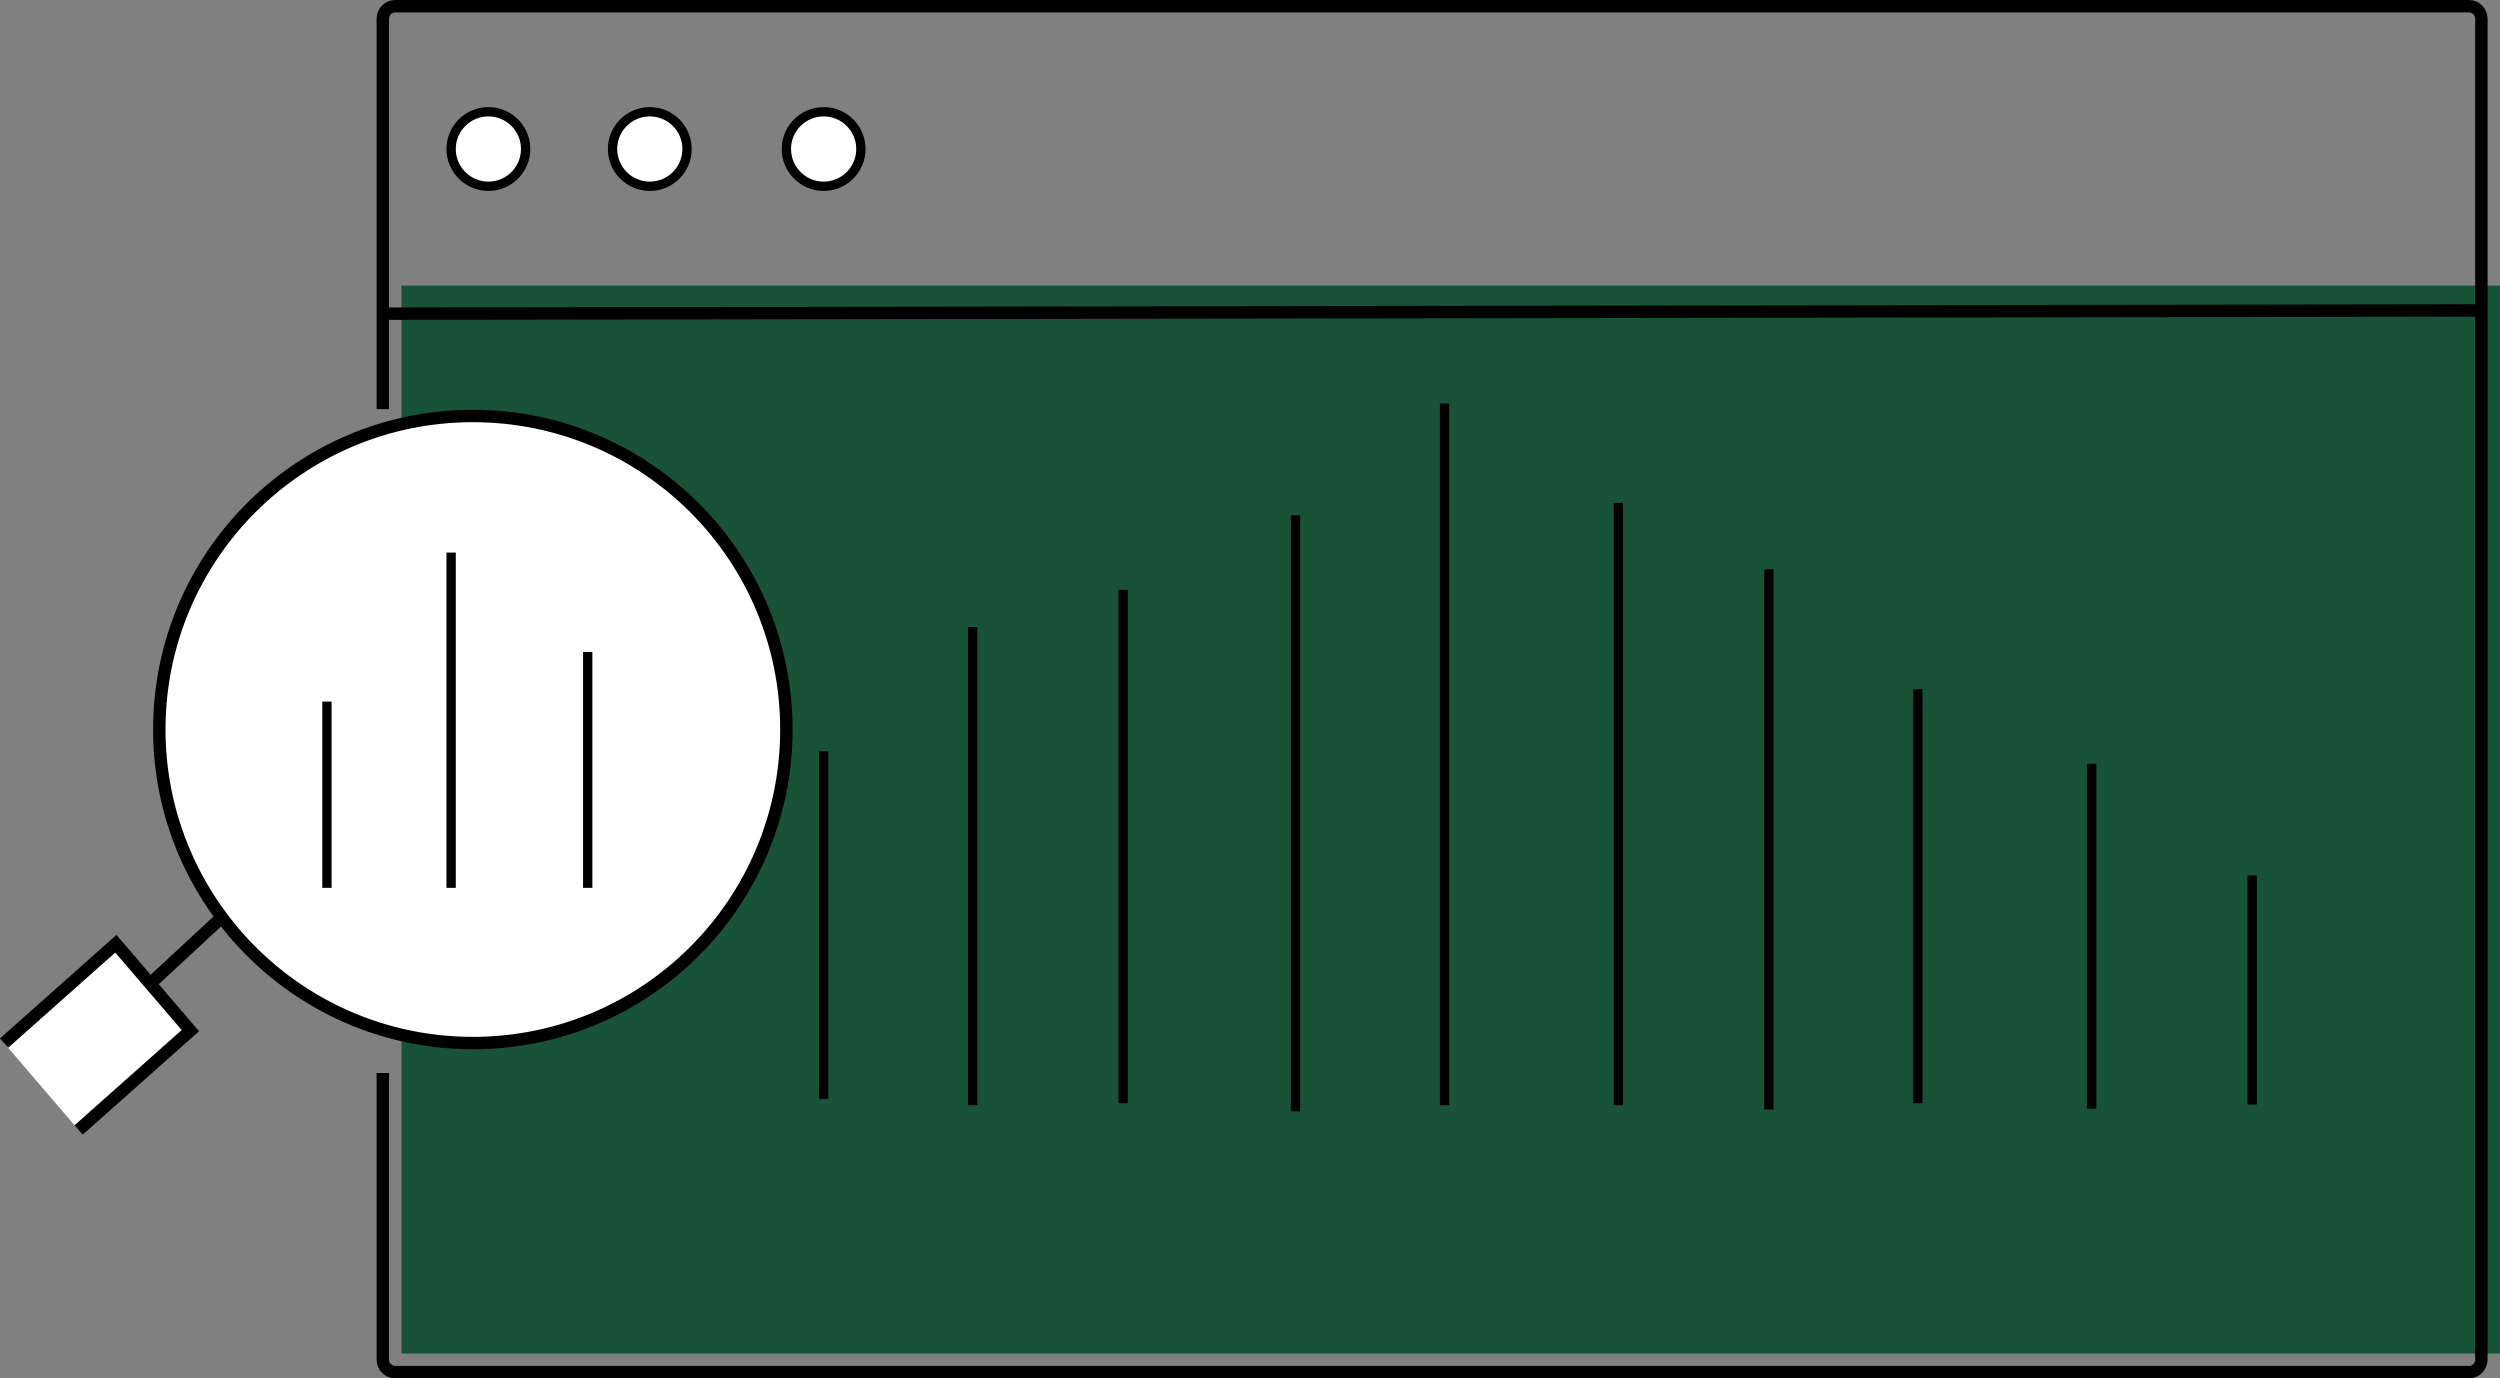
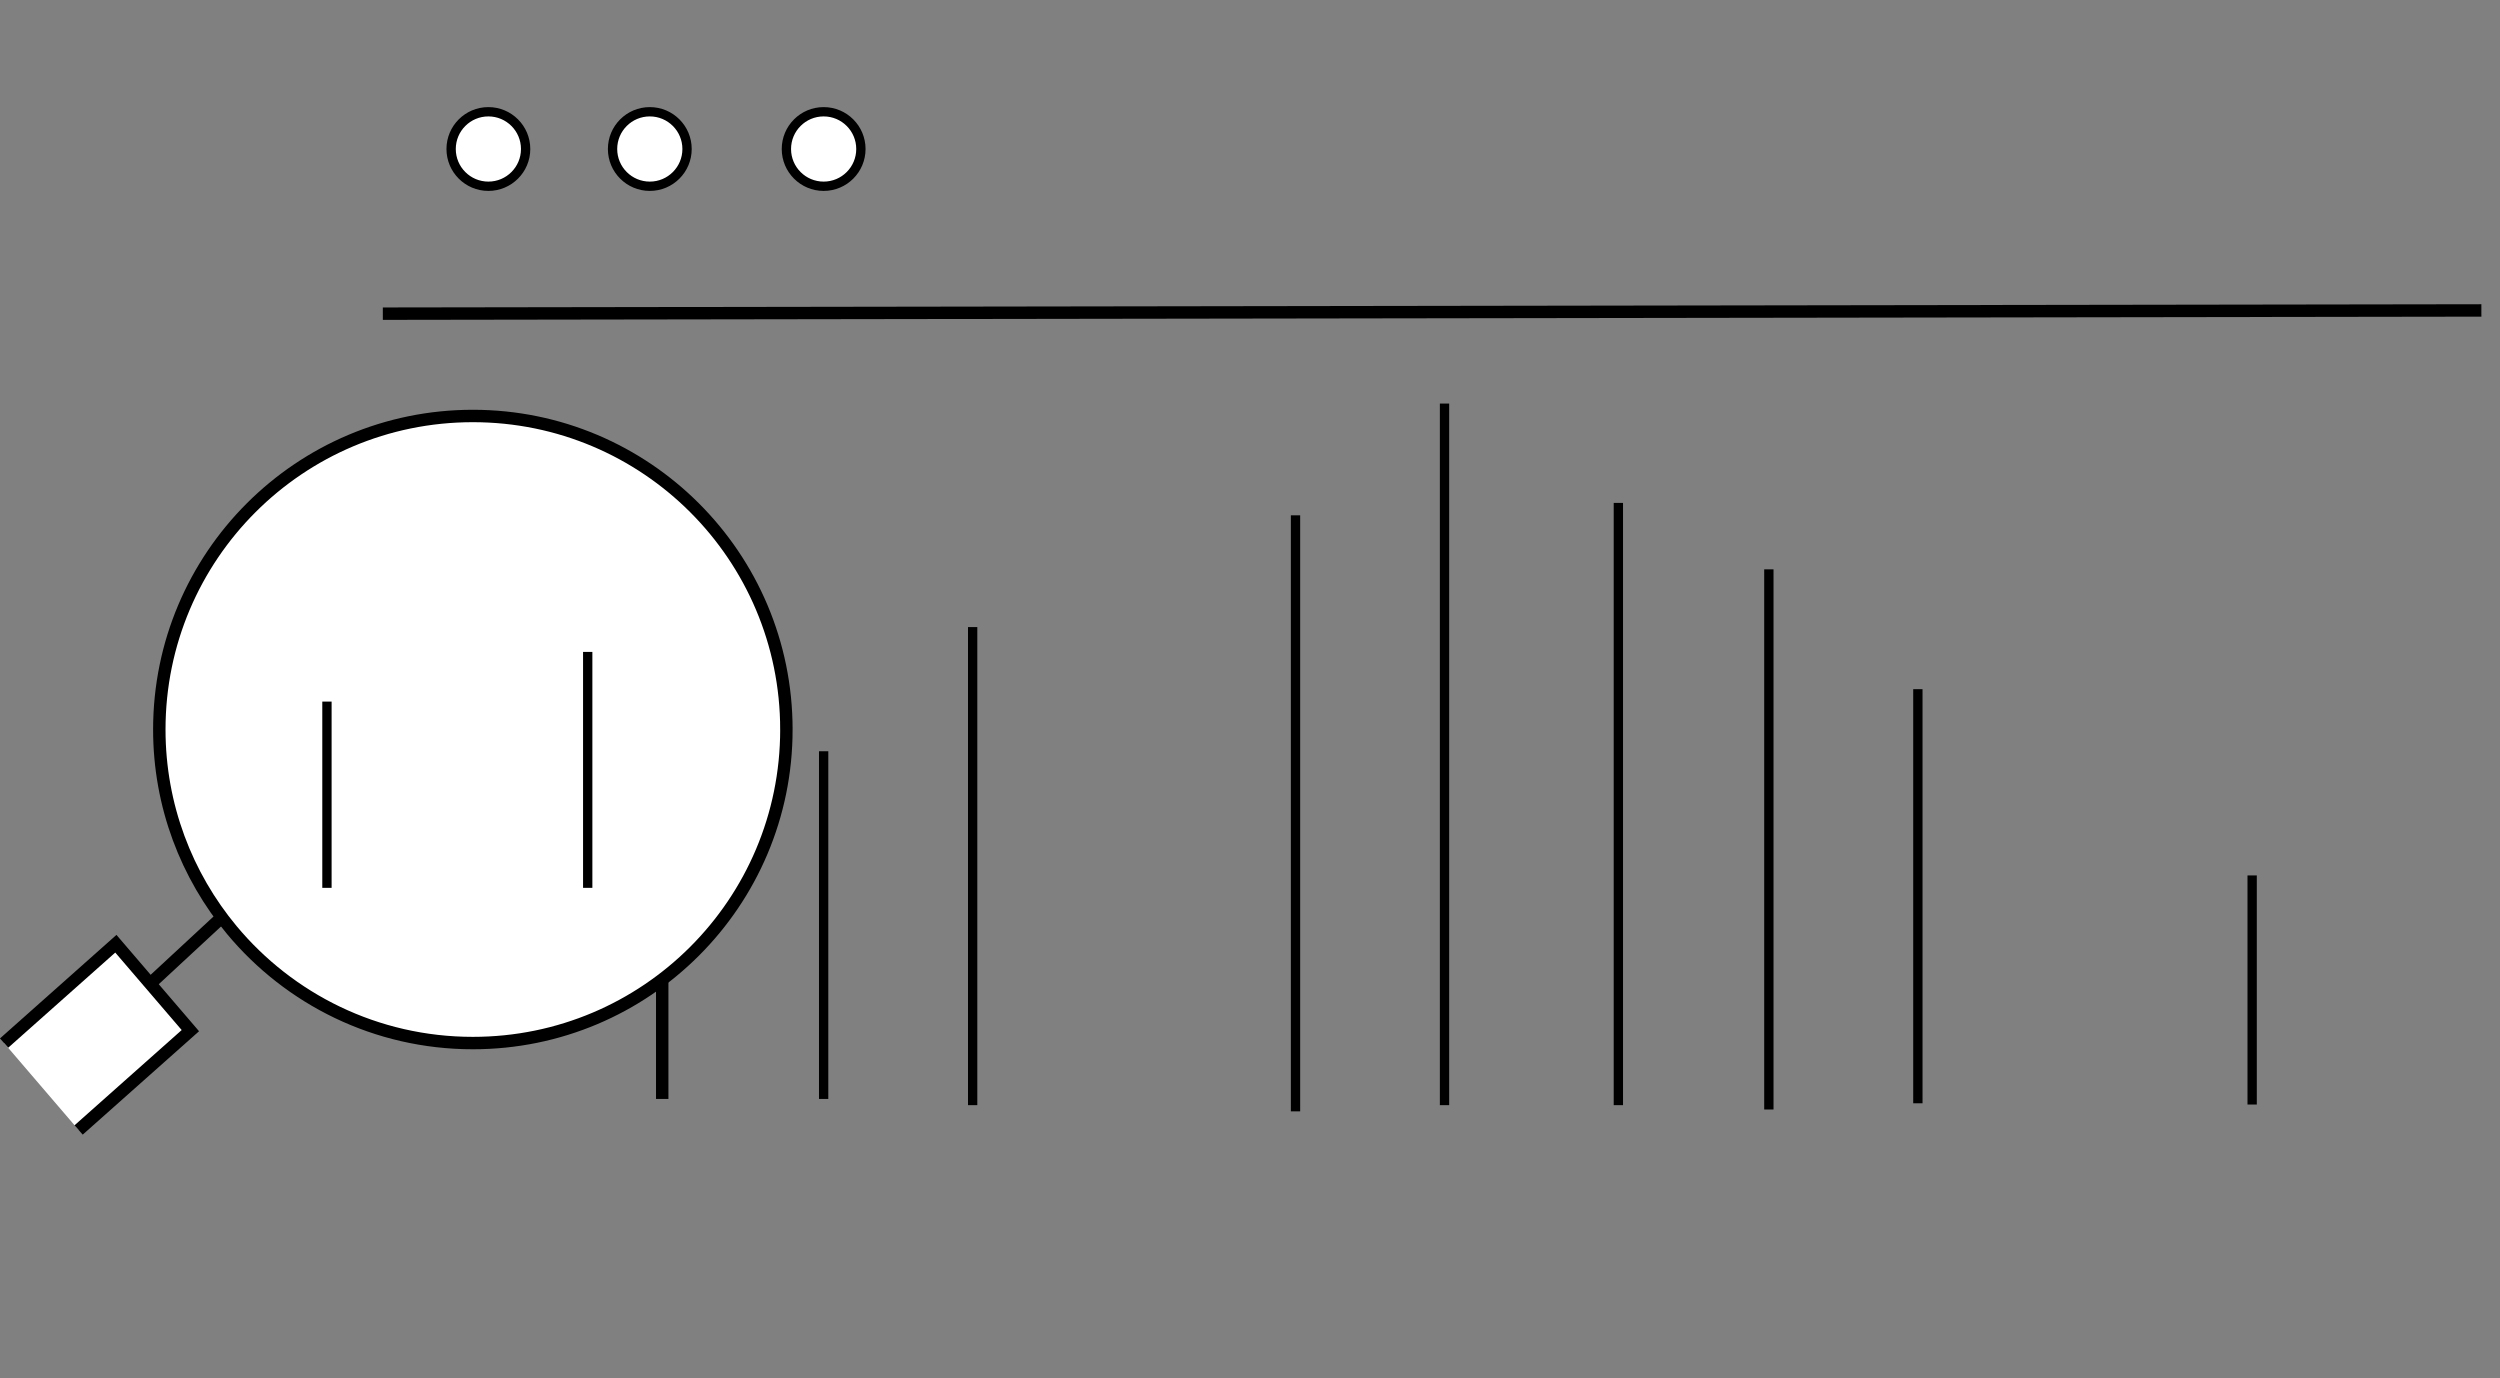
<svg xmlns="http://www.w3.org/2000/svg" id="Ebene_1" data-name="Ebene 1" viewBox="0 0 201.33 111">
  <rect x="0" y="0" width="201.33" height="111" fill="#808080" stroke="none" />
  <defs>
    <style>      .cls-1 {        fill: #185337;      }      .cls-2, .cls-3, .cls-4 {        stroke: #000;        stroke-miterlimit: 10;      }      .cls-2, .cls-4 {        fill: #fff;      }      .cls-3 {        fill: none;      }      .cls-4 {        stroke-width: .75px;      }    </style>
  </defs>
  <line class="cls-2" x1="53.33" y1="88.5" x2="53.33" y2="69.5" />
-   <rect class="cls-1" x="32.33" y="23" width="169" height="86" />
-   <path class="cls-3" d="M30.83,32.95V1.5c0-.55,.45-1,1-1H198.83c.55,0,1,.45,1,1V109.5c0,.55-.45,1-1,1H31.83c-.55,0-1-.45-1-1v-23.09" />
  <line class="cls-2" x1="199.83" y1="25" x2="30.83" y2="25.26" />
  <path class="cls-2" d="M63.33,58.75c0,13.95-11.3,25.25-25.25,25.25-7.8,0-14.78-3.54-19.41-9.1-3.64-4.38-5.84-10.01-5.84-16.15,0-13.95,11.3-25.25,25.25-25.25s25.25,11.3,25.25,25.25Z" />
  <line class="cls-2" x1="12.33" y1="79" x2="17.95" y2="73.79" />
  <polyline class="cls-2" points=".33 84 9.33 76 15.33 83 6.33 91" />
  <line class="cls-4" x1="26.33" y1="71.5" x2="26.33" y2="56.5" />
-   <line class="cls-4" x1="36.33" y1="71.5" x2="36.33" y2="44.5" />
  <line class="cls-4" x1="47.33" y1="71.5" x2="47.33" y2="52.5" />
  <line class="cls-4" x1="66.33" y1="88.5" x2="66.33" y2="60.5" />
  <line class="cls-4" x1="78.33" y1="89" x2="78.33" y2="50.5" />
  <line class="cls-4" x1="130.33" y1="89" x2="130.33" y2="40.5" />
  <line class="cls-4" x1="116.33" y1="89" x2="116.33" y2="32.5" />
-   <line class="cls-4" x1="90.45" y1="88.85" x2="90.45" y2="47.5" />
  <line class="cls-4" x1="104.33" y1="89.5" x2="104.33" y2="41.5" />
  <line class="cls-4" x1="154.45" y1="88.85" x2="154.45" y2="55.5" />
  <line class="cls-4" x1="142.45" y1="89.35" x2="142.45" y2="45.85" />
-   <line class="cls-4" x1="168.45" y1="89.28" x2="168.45" y2="61.5" />
  <line class="cls-4" x1="181.37" y1="88.95" x2="181.37" y2="70.5" />
  <circle class="cls-4" cx="39.33" cy="12" r="3" />
  <circle class="cls-4" cx="52.33" cy="12" r="3" />
  <circle class="cls-4" cx="66.33" cy="12" r="3" />
</svg>